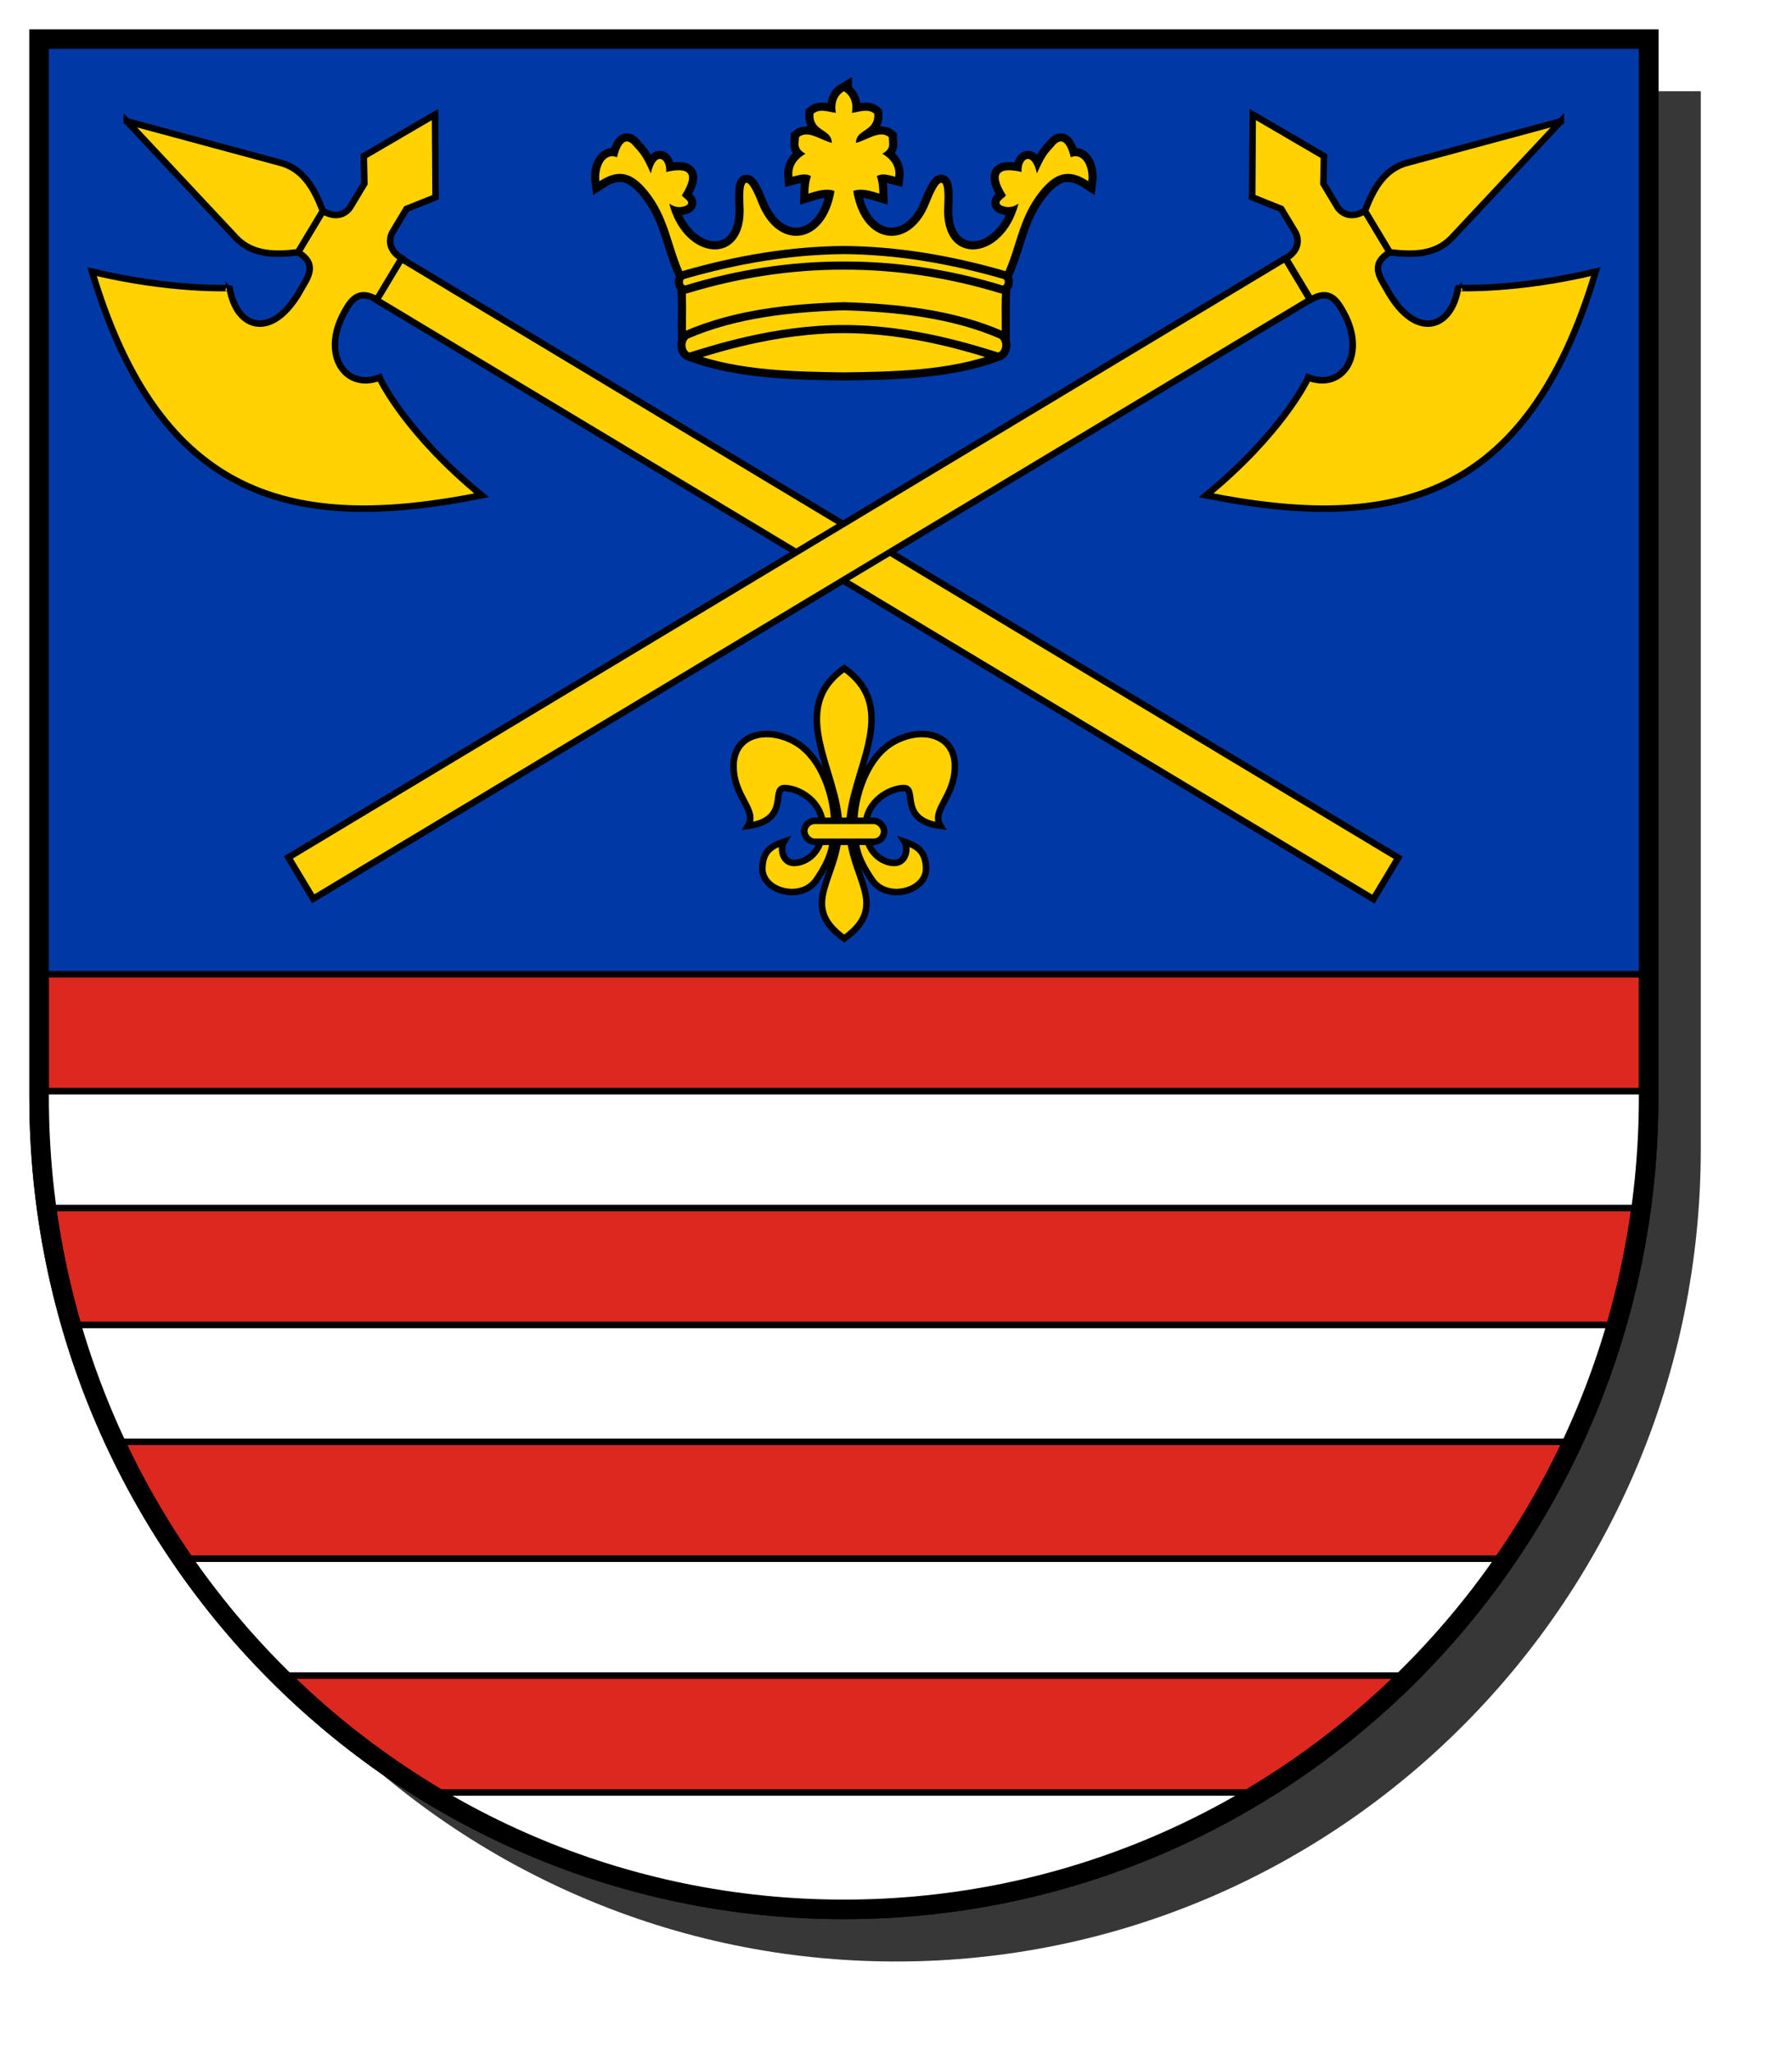
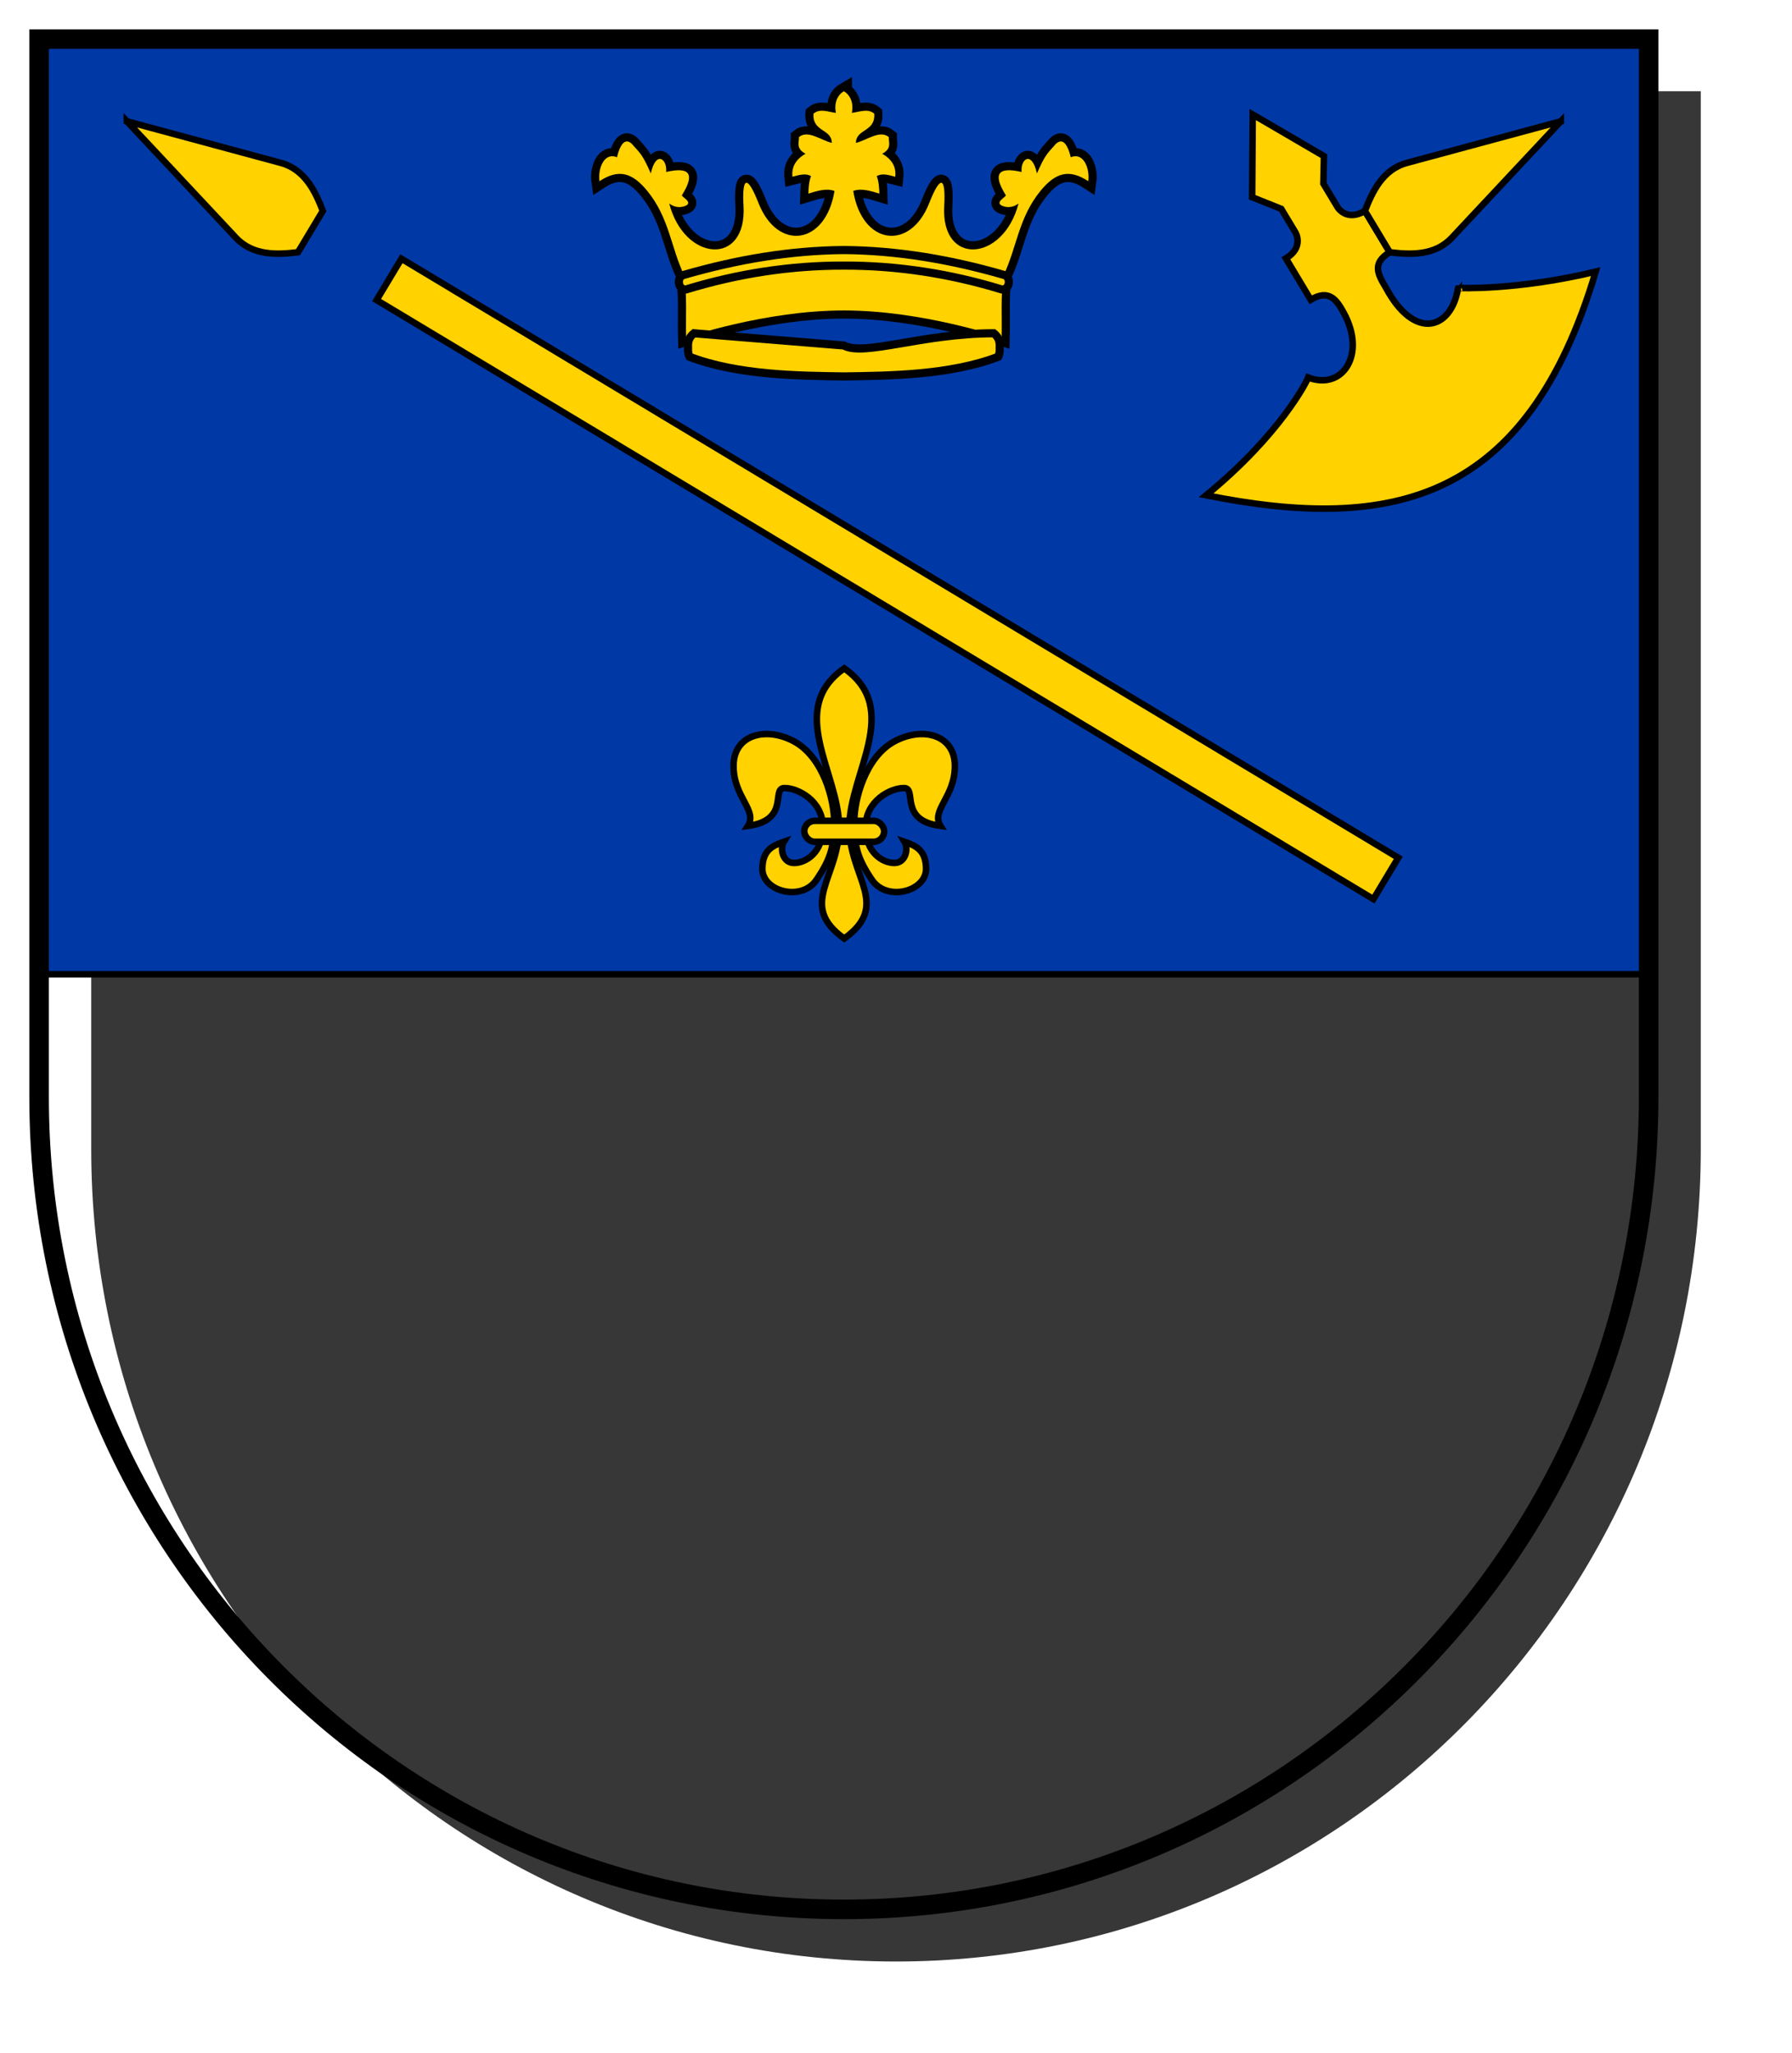
<svg xmlns="http://www.w3.org/2000/svg" xmlns:xlink="http://www.w3.org/1999/xlink" version="1.1" width="275" height="315" id="svg2">
  <defs id="defs4">
    <filter color-interpolation-filters="sRGB" id="filter3706">
      <feGaussianBlur id="feGaussianBlur3708" stdDeviation="5.34" />
    </filter>
  </defs>
  <path d="M 14,14 14,176.333 c 1.2e-13,68.852 55.293,124.667 123.5,124.667 68.207,0 123.5,-55.815 123.5,-124.667 l 0,-162.333 -247,0 z" id="path3692" style="fill:#000000;fill-opacity:0.784;stroke:none;filter:url(#filter3706)" />
-   <path d="M 6,6 6,168.333 c 1.14e-13,68.852 55.293,124.667 123.5,124.667 68.207,0 123.5,-55.815 123.5,-124.667 l 0,-162.333 -247,0 z" id="rect2834" style="fill:#dc281e;fill-opacity:1;stroke:#000000;stroke-width:3;stroke-miterlimit:4;stroke-dasharray:none" />
-   <path d="m 6,167.438 0,0.906 c 9.8e-15,5.781 0.402,11.46 1.156,17.031 l 244.688,0 C 252.598,179.803 253,174.124 253,168.344 l 0,-0.906 -247,0 z m 4.938,35.875 c 1.791,6.197 4.041,12.181 6.719,17.938 l 223.688,0 c 2.678,-5.757 4.928,-11.741 6.719,-17.938 l -237.125,0 z m 16.938,35.875 c 4.417,6.443 9.427,12.454 14.938,17.938 l 173.375,0 c 5.511,-5.483 10.521,-11.495 14.938,-17.938 l -203.25,0 z m 37.812,35.875 C 84.313,286.434 106.144,293 129.5,293 c 23.356,0 45.187,-6.566 63.812,-17.938 l -127.625,0 z" id="rect3043" style="fill:#ffffff;fill-opacity:1;stroke:#000000" />
  <rect width="247" height="143.5" x="6" y="6" id="rect3067" style="fill:#0039a6;fill-opacity:1;stroke:#000000" />
  <path d="M 6,6 6,168.333 c 1.14e-13,68.852 55.293,124.667 123.5,124.667 68.207,0 123.5,-55.815 123.5,-124.667 l 0,-162.333 -247,0 z" id="path3846" style="fill:none;stroke:#000000;stroke-width:3;stroke-miterlimit:4;stroke-dasharray:none" />
  <g id="g4031">
    <g transform="translate(-389.034,202.919)" id="g4104">
-       <path d="m 442.772,-171.118 c 0,0 -1.362,2.266 -4.195,0.564 l -3.813,6.346 c 2.833,1.702 1.769,3.473 0.586,5.442 -4.386,8.197 -10.052,6.438 -11.072,0.031 0.023,0.015 -9.015,0.415 -21.117,-2.499 10.502,35.263 31.08,40.064 59.785,34.319 -11.482,-9.415 -15.5,-17.582 -15.665,-18.075 -5.246,2.03 -8.966,-3.481 -5.472,-9.895 1.075,-1.973 2.247,-3.74 5.08,-2.037 l 3.813,-6.346 c -2.833,-1.702 -1.471,-3.969 -1.471,-3.969 l 2.179,-3.626 4.468,-1.788 -0.083,-12.697 -10.933,6.387 0.088,4.217 -2.179,3.626 z" id="path3909" style="fill:#ffd200;stroke:#000000;stroke-width:1;stroke-miterlimit:4;stroke-dasharray:none" />
      <path d="m 408.501,-184.307 16.731,17.868 c 2.64,2.815 6.425,2.607 9.531,2.231 l 3.813,-6.346 c -1.126,-2.919 -2.719,-6.359 -6.444,-7.368 l -23.631,-6.384 z" id="path3937" style="fill:#ffd200;stroke:#000000;stroke-width:1;stroke-miterlimit:4;stroke-dasharray:none" />
      <rect width="178.499" height="7.404" rx="1.942895719398842e-17" ry="4.205841845300987e-17" x="302.238" y="-372.077" transform="matrix(0.857,0.515,-0.515,0.857,0,0)" id="rect3944" style="fill:#ffd200;fill-opacity:1;stroke:#000000;stroke-width:1;stroke-miterlimit:4;stroke-dasharray:none" />
      <path d="m 594.297,-171.118 c 0,0 1.362,2.266 4.195,0.564 l 3.813,6.346 c -2.833,1.702 -1.769,3.473 -0.586,5.442 4.386,8.197 10.052,6.438 11.072,0.031 -0.023,0.015 9.015,0.415 21.117,-2.499 -10.502,35.263 -31.08,40.064 -59.785,34.319 11.482,-9.415 15.5,-17.582 15.665,-18.075 5.246,2.03 8.966,-3.481 5.472,-9.895 -1.075,-1.973 -2.247,-3.74 -5.08,-2.037 l -3.813,-6.346 c 2.833,-1.702 1.471,-3.969 1.471,-3.969 l -2.179,-3.626 -4.468,-1.788 0.083,-12.697 10.933,6.387 -0.088,4.217 2.179,3.626 z" id="path4082" style="fill:#ffd200;stroke:#000000;stroke-width:1;stroke-miterlimit:4;stroke-dasharray:none" />
      <path d="m 628.567,-184.307 -16.731,17.868 c -2.64,2.815 -6.425,2.607 -9.531,2.231 l -3.813,-6.346 c 1.126,-2.919 2.719,-6.359 6.444,-7.368 l 23.631,-6.384 z" id="path4084" style="fill:#ffd200;stroke:#000000;stroke-width:1;stroke-miterlimit:4;stroke-dasharray:none" />
-       <rect width="178.499" height="7.404" rx="1.942895719398842e-17" ry="4.205841845300987e-17" x="-586.703" y="162.053" transform="matrix(-0.857,0.515,0.515,0.857,0,0)" id="rect4086" style="fill:#ffd200;fill-opacity:1;stroke:#000000;stroke-width:1;stroke-miterlimit:4;stroke-dasharray:none" />
    </g>
  </g>
  <g transform="translate(0,79.751)" id="g4688">
    <path d="m 129.5,-65.751 c -0.989,0.585 -1.532,1.807 -1.223,3.326 -1.232,-0.155 -2.415,-0.726 -3.436,0.11 -0.212,2.844 2.794,2.293 2.809,4.492 -1.654,-0.393 -3.657,-2.032 -5.035,-0.903 0.016,0.868 -0.501,1.75 0.996,2.57 -1.603,0.929 -2.152,2.136 -1.998,3.527 0.904,-0.225 1.982,-0.614 2.842,-0.091 -0.305,0.769 -0.387,1.848 -0.402,2.679 1.231,-0.376 2.763,-0.882 4.009,-0.402 -1.36,8.319 -8.735,9.279 -11.651,1.875 -1.765,-4.481 -2.559,-3.996 -2.309,0.453 0.519,9.262 -9.082,8.558 -11.403,-0.409 1.296,0.974 2.49,0.397 2.735,0.23 0.77,-0.637 -1.181,-1.357 -0.721,-1.601 1.789,-2.909 1.426,-4.375 -2.484,-3.465 0.181,-2.052 -1.588,-3.314 -2.353,0.23 -1.096,-2.512 -1.493,-2.992 -2.574,-4.156 -0.435,-0.569 -0.817,-0.782 -1.146,-0.757 -0.725,0.055 -1.203,1.269 -1.471,2.424 -2.042,-0.821 -2.946,1.838 -2.688,3.67 2.948,-1.931 5.044,-1.316 7.347,1.51 3.369,4.133 3.599,8.617 5.618,12.867 0.516,3.206 0.237,6.412 0.332,9.617 0,0 12.102,-4.156 24.207,-4.156 12.105,0 24.207,4.156 24.207,4.156 0.095,-3.206 -0.184,-6.412 0.332,-9.617 2.019,-4.25 2.249,-8.734 5.618,-12.867 2.304,-2.826 4.399,-3.44 7.347,-1.51 0.258,-1.832 -0.646,-4.491 -2.688,-3.67 -0.269,-1.155 -0.746,-2.368 -1.471,-2.424 -0.33,-0.025 -0.712,0.188 -1.146,0.757 -1.081,1.164 -1.478,1.645 -2.574,4.156 -0.765,-3.544 -2.534,-2.282 -2.353,-0.23 -3.909,-0.91 -4.273,0.556 -2.484,3.465 0.46,0.244 -1.491,0.964 -0.721,1.601 0.245,0.167 1.439,0.744 2.735,-0.23 -2.321,8.968 -11.922,9.671 -11.403,0.409 0.249,-4.449 -0.545,-4.934 -2.309,-0.453 -2.916,7.404 -10.292,6.444 -11.651,-1.875 1.246,-0.48 2.778,0.026 4.009,0.402 -0.015,-0.831 -0.097,-1.91 -0.402,-2.679 0.86,-0.522 1.938,-0.134 2.842,0.091 0.155,-1.391 -0.394,-2.598 -1.998,-3.527 1.497,-0.82 0.979,-1.702 0.996,-2.57 -1.378,-1.129 -3.38,0.509 -5.035,0.903 0.015,-2.199 3.021,-1.648 2.809,-4.492 -1.02,-0.835 -2.204,-0.265 -3.436,-0.11 C 131.032,-63.944 130.489,-65.166 129.5,-65.751 z" id="path14537" style="fill:#ffd200;fill-opacity:1;fill-rule:evenodd;stroke:#000000;stroke-width:2.5;stroke-linecap:butt;stroke-linejoin:miter;stroke-miterlimit:4;stroke-opacity:1;stroke-dasharray:none" />
    <path d="m 129.5,-65.751 c -0.989,0.585 -1.532,1.807 -1.223,3.326 -1.232,-0.155 -2.415,-0.726 -3.436,0.11 -0.212,2.844 2.794,2.293 2.809,4.492 -1.654,-0.393 -3.657,-2.032 -5.035,-0.903 0.016,0.868 -0.501,1.75 0.996,2.57 -1.603,0.929 -2.152,2.136 -1.998,3.527 0.904,-0.225 1.982,-0.614 2.842,-0.091 -0.305,0.769 -0.387,1.848 -0.402,2.679 1.231,-0.376 2.763,-0.882 4.009,-0.402 -1.36,8.319 -8.735,9.279 -11.651,1.875 -1.765,-4.481 -2.559,-3.996 -2.309,0.453 0.519,9.262 -9.082,8.558 -11.403,-0.409 1.296,0.974 2.49,0.397 2.735,0.23 0.77,-0.637 -1.181,-1.357 -0.721,-1.601 1.789,-2.909 1.426,-4.375 -2.484,-3.465 0.181,-2.052 -1.588,-3.314 -2.353,0.23 -1.096,-2.512 -1.493,-2.992 -2.574,-4.156 -0.435,-0.569 -0.817,-0.782 -1.146,-0.757 -0.725,0.055 -1.203,1.269 -1.471,2.424 -2.042,-0.821 -2.946,1.838 -2.688,3.67 2.948,-1.931 5.044,-1.316 7.347,1.51 3.369,4.133 3.599,8.617 5.618,12.867 0.516,3.206 0.237,6.412 0.332,9.617 0,0 12.102,-4.156 24.207,-4.156 12.105,0 24.207,4.156 24.207,4.156 0.095,-3.206 -0.184,-6.412 0.332,-9.617 2.019,-4.25 2.249,-8.734 5.618,-12.867 2.304,-2.826 4.399,-3.44 7.347,-1.51 0.258,-1.832 -0.646,-4.491 -2.688,-3.67 -0.269,-1.155 -0.746,-2.368 -1.471,-2.424 -0.33,-0.025 -0.712,0.188 -1.146,0.757 -1.081,1.164 -1.478,1.645 -2.574,4.156 -0.765,-3.544 -2.534,-2.282 -2.353,-0.23 -3.909,-0.91 -4.273,0.556 -2.484,3.465 0.46,0.244 -1.491,0.964 -0.721,1.601 0.245,0.167 1.439,0.744 2.735,-0.23 -2.321,8.968 -11.922,9.671 -11.403,0.409 0.249,-4.449 -0.545,-4.934 -2.309,-0.453 -2.916,7.404 -10.292,6.444 -11.651,-1.875 1.246,-0.48 2.778,0.026 4.009,0.402 -0.015,-0.831 -0.097,-1.91 -0.402,-2.679 0.86,-0.522 1.938,-0.134 2.842,0.091 0.155,-1.391 -0.394,-2.598 -1.998,-3.527 1.497,-0.82 0.979,-1.702 0.996,-2.57 -1.378,-1.129 -3.38,0.509 -5.035,0.903 0.015,-2.199 3.021,-1.648 2.809,-4.492 -1.02,-0.835 -2.204,-0.265 -3.436,-0.11 C 131.032,-63.944 130.489,-65.166 129.5,-65.751 z" id="path4686" style="fill:#ffd200;fill-opacity:1;fill-rule:evenodd;stroke:none" />
    <path d="m 129.5,-41.381 c -8.152,0.065 -16.285,1.428 -24.539,3.809 -1.194,0.282 -0.957,2.308 0.285,2.248 8.04,-2.464 16.193,-3.694 24.254,-3.67 8.061,-0.024 16.214,1.206 24.254,3.67 1.242,0.06 1.479,-1.966 0.285,-2.248 -8.255,-2.381 -16.388,-3.744 -24.539,-3.809 z" id="path4159" style="fill:#ffd200;fill-opacity:1;fill-rule:evenodd;stroke:#000000;stroke-width:1.25;stroke-linecap:butt;stroke-linejoin:miter;stroke-miterlimit:4;stroke-opacity:1;stroke-dasharray:none" />
-     <path d="m 106.493,-28.609 c -1.219,0.977 -0.838,2.086 -0.912,2.5 -6.428499403e-4,0.003 -9.547667279e-4,0.69 0.221,1.104 7.385,2.837 16.775,2.922 23.698,3.019 6.922,-0.098 16.313,-0.182 23.698,-3.019 0.222,-0.414 0.222,-1.101 0.221,-1.104 -0.074,-0.415 0.307,-1.524 -0.912,-2.5 C 149.453,-26.907 140.396,-30.486 129.5,-30.483 c -10.896,-0.003 -19.953,3.576 -23.007,1.874 z" id="path2159" style="font-size:12px;fill:#ffd200;fill-opacity:1;stroke:#000000;stroke-width:1.25;stroke-miterlimit:4;stroke-opacity:1;stroke-dasharray:none" />
-     <path d="m 129.5,-32.757 c -8.042,0.245 -16.613,1.104 -24.217,4.419 -1.193,0.979 -0.81,3.027 0.52,3.334 3.538,-1.069 13.036,-4.251 23.698,-4.251 10.662,0 20.16,3.182 23.698,4.251 1.329,-0.307 1.712,-2.355 0.52,-3.334 C 146.113,-31.653 137.542,-32.513 129.5,-32.757 z" id="path34451" style="font-size:12px;fill:#ffd200;fill-opacity:1;stroke:#000000;stroke-width:1.25;stroke-miterlimit:4;stroke-opacity:1;stroke-dasharray:none" />
+     <path d="m 106.493,-28.609 c -1.219,0.977 -0.838,2.086 -0.912,2.5 -6.428499403e-4,0.003 -9.547667279e-4,0.69 0.221,1.104 7.385,2.837 16.775,2.922 23.698,3.019 6.922,-0.098 16.313,-0.182 23.698,-3.019 0.222,-0.414 0.222,-1.101 0.221,-1.104 -0.074,-0.415 0.307,-1.524 -0.912,-2.5 c -10.896,-0.003 -19.953,3.576 -23.007,1.874 z" id="path2159" style="font-size:12px;fill:#ffd200;fill-opacity:1;stroke:#000000;stroke-width:1.25;stroke-miterlimit:4;stroke-opacity:1;stroke-dasharray:none" />
  </g>
  <g transform="matrix(3.675772e-5,0,0,3.6757714e-5,-599.957,-8.766)" id="layer2" style="fill-rule:evenodd;display:inline" />
  <g transform="matrix(3.675772e-5,0,0,3.6757714e-5,-346.438,713.179)" id="g5053" style="fill-rule:evenodd;display:inline" />
  <g transform="matrix(3.675772e-5,0,0,3.6757714e-5,67.797,62.048)" id="g2461" style="fill-rule:evenodd;display:inline" />
  <g transform="matrix(3.675772e-5,0,0,3.6757714e-5,321.316,783.992)" id="g2463" style="fill-rule:evenodd;display:inline" />
  <g transform="matrix(3.675772e-5,0,0,3.6757714e-5,209.117,0.479)" id="g2557" style="fill-rule:evenodd;display:inline" />
  <g transform="matrix(3.675772e-5,0,0,3.6757714e-5,462.636,722.424)" id="g2559" style="fill-rule:evenodd;display:inline" />
  <g transform="matrix(3.675772e-5,0,0,3.6757714e-5,1034.351,21.538)" id="g2487" style="fill-rule:evenodd;display:inline" />
  <g transform="matrix(3.675772e-5,0,0,3.6757714e-5,1287.87,743.482)" id="g2489" style="fill-rule:evenodd;display:inline" />
  <g transform="matrix(3.675772e-5,0,0,3.6757714e-5,1702.105,92.351)" id="g2575" style="fill-rule:evenodd;display:inline" />
  <g transform="matrix(3.675772e-5,0,0,3.6757714e-5,1955.623,814.296)" id="g2577" style="fill-rule:evenodd;display:inline" />
  <g transform="matrix(0.385,0,0,0.385,54.01,-210.034)" id="g4366" style="fill:#ffd200;fill-opacity:1;stroke:#000000;stroke-width:2.599;stroke-miterlimit:4;stroke-dasharray:none">
    <path d="M 157.837,874.756 C 174.801,872.469 166.923,859.641 172.412,859.641 c 5.365,0 15.28,5.094 15.28,15.556 C 187.693,885.535 180.739,889.507 176.241,889.507 c -4.623,0 -5.7,-5.767 -4.082,-8.452 -4.379,1.526 -8.487,3.218 -8.571,10.69 -0.1,9.088 15.558,13.297 21.532,4.541 6.072,-8.898 6.937,-13.669 7.071,-22.867 C 192.324,864.22 187.693,847.305 176.332,841.113 165.066,834.974 152.097,838.291 152.097,850.86 c 0,12.444 9.646,17.628 5.74,23.896 z" id="path10061" style="color:#000000;fill:#ffd200;fill-opacity:1;fill-rule:evenodd;stroke:#000000;stroke-width:2.599;stroke-miterlimit:4;stroke-dasharray:none;marker:none;visibility:visible;display:inline;overflow:visible;enable-background:accumulate" />
    <path d="m 196.214,919.635 c 18.714,-13.38 2.039,-24.299 2.039,-44.438 0,-21.457 21.24,-46.978 -2.039,-63.264 -23.28,16.285 -2.039,41.807 -2.039,63.264 C 194.175,895.336 177.5,906.255 196.214,919.635 z" id="path9090" style="fill:#ffd200;fill-opacity:1;fill-rule:evenodd;stroke:#000000;stroke-width:2.599;stroke-miterlimit:4;stroke-dasharray:none" />
    <use transform="matrix(-1,0,0,1,392.428,0)" id="use4352" style="fill:#ffd200;fill-opacity:1;stroke:#000000;stroke-width:2.599;stroke-miterlimit:4;stroke-dasharray:none" x="0" y="0" width="248.031" height="248.031" xlink:href="#path10061" />
    <rect width="31.843" height="8.352" ry="4.176" x="180.293" y="872.709" id="rect4354" style="color:#000000;fill:#ffd200;fill-opacity:1;fill-rule:evenodd;stroke:#000000;stroke-width:2.599;stroke-linecap:butt;stroke-linejoin:miter;stroke-miterlimit:4;stroke-opacity:1;stroke-dasharray:none;stroke-dashoffset:0;marker:none;visibility:visible;display:inline;overflow:visible;enable-background:accumulate" />
  </g>
</svg>